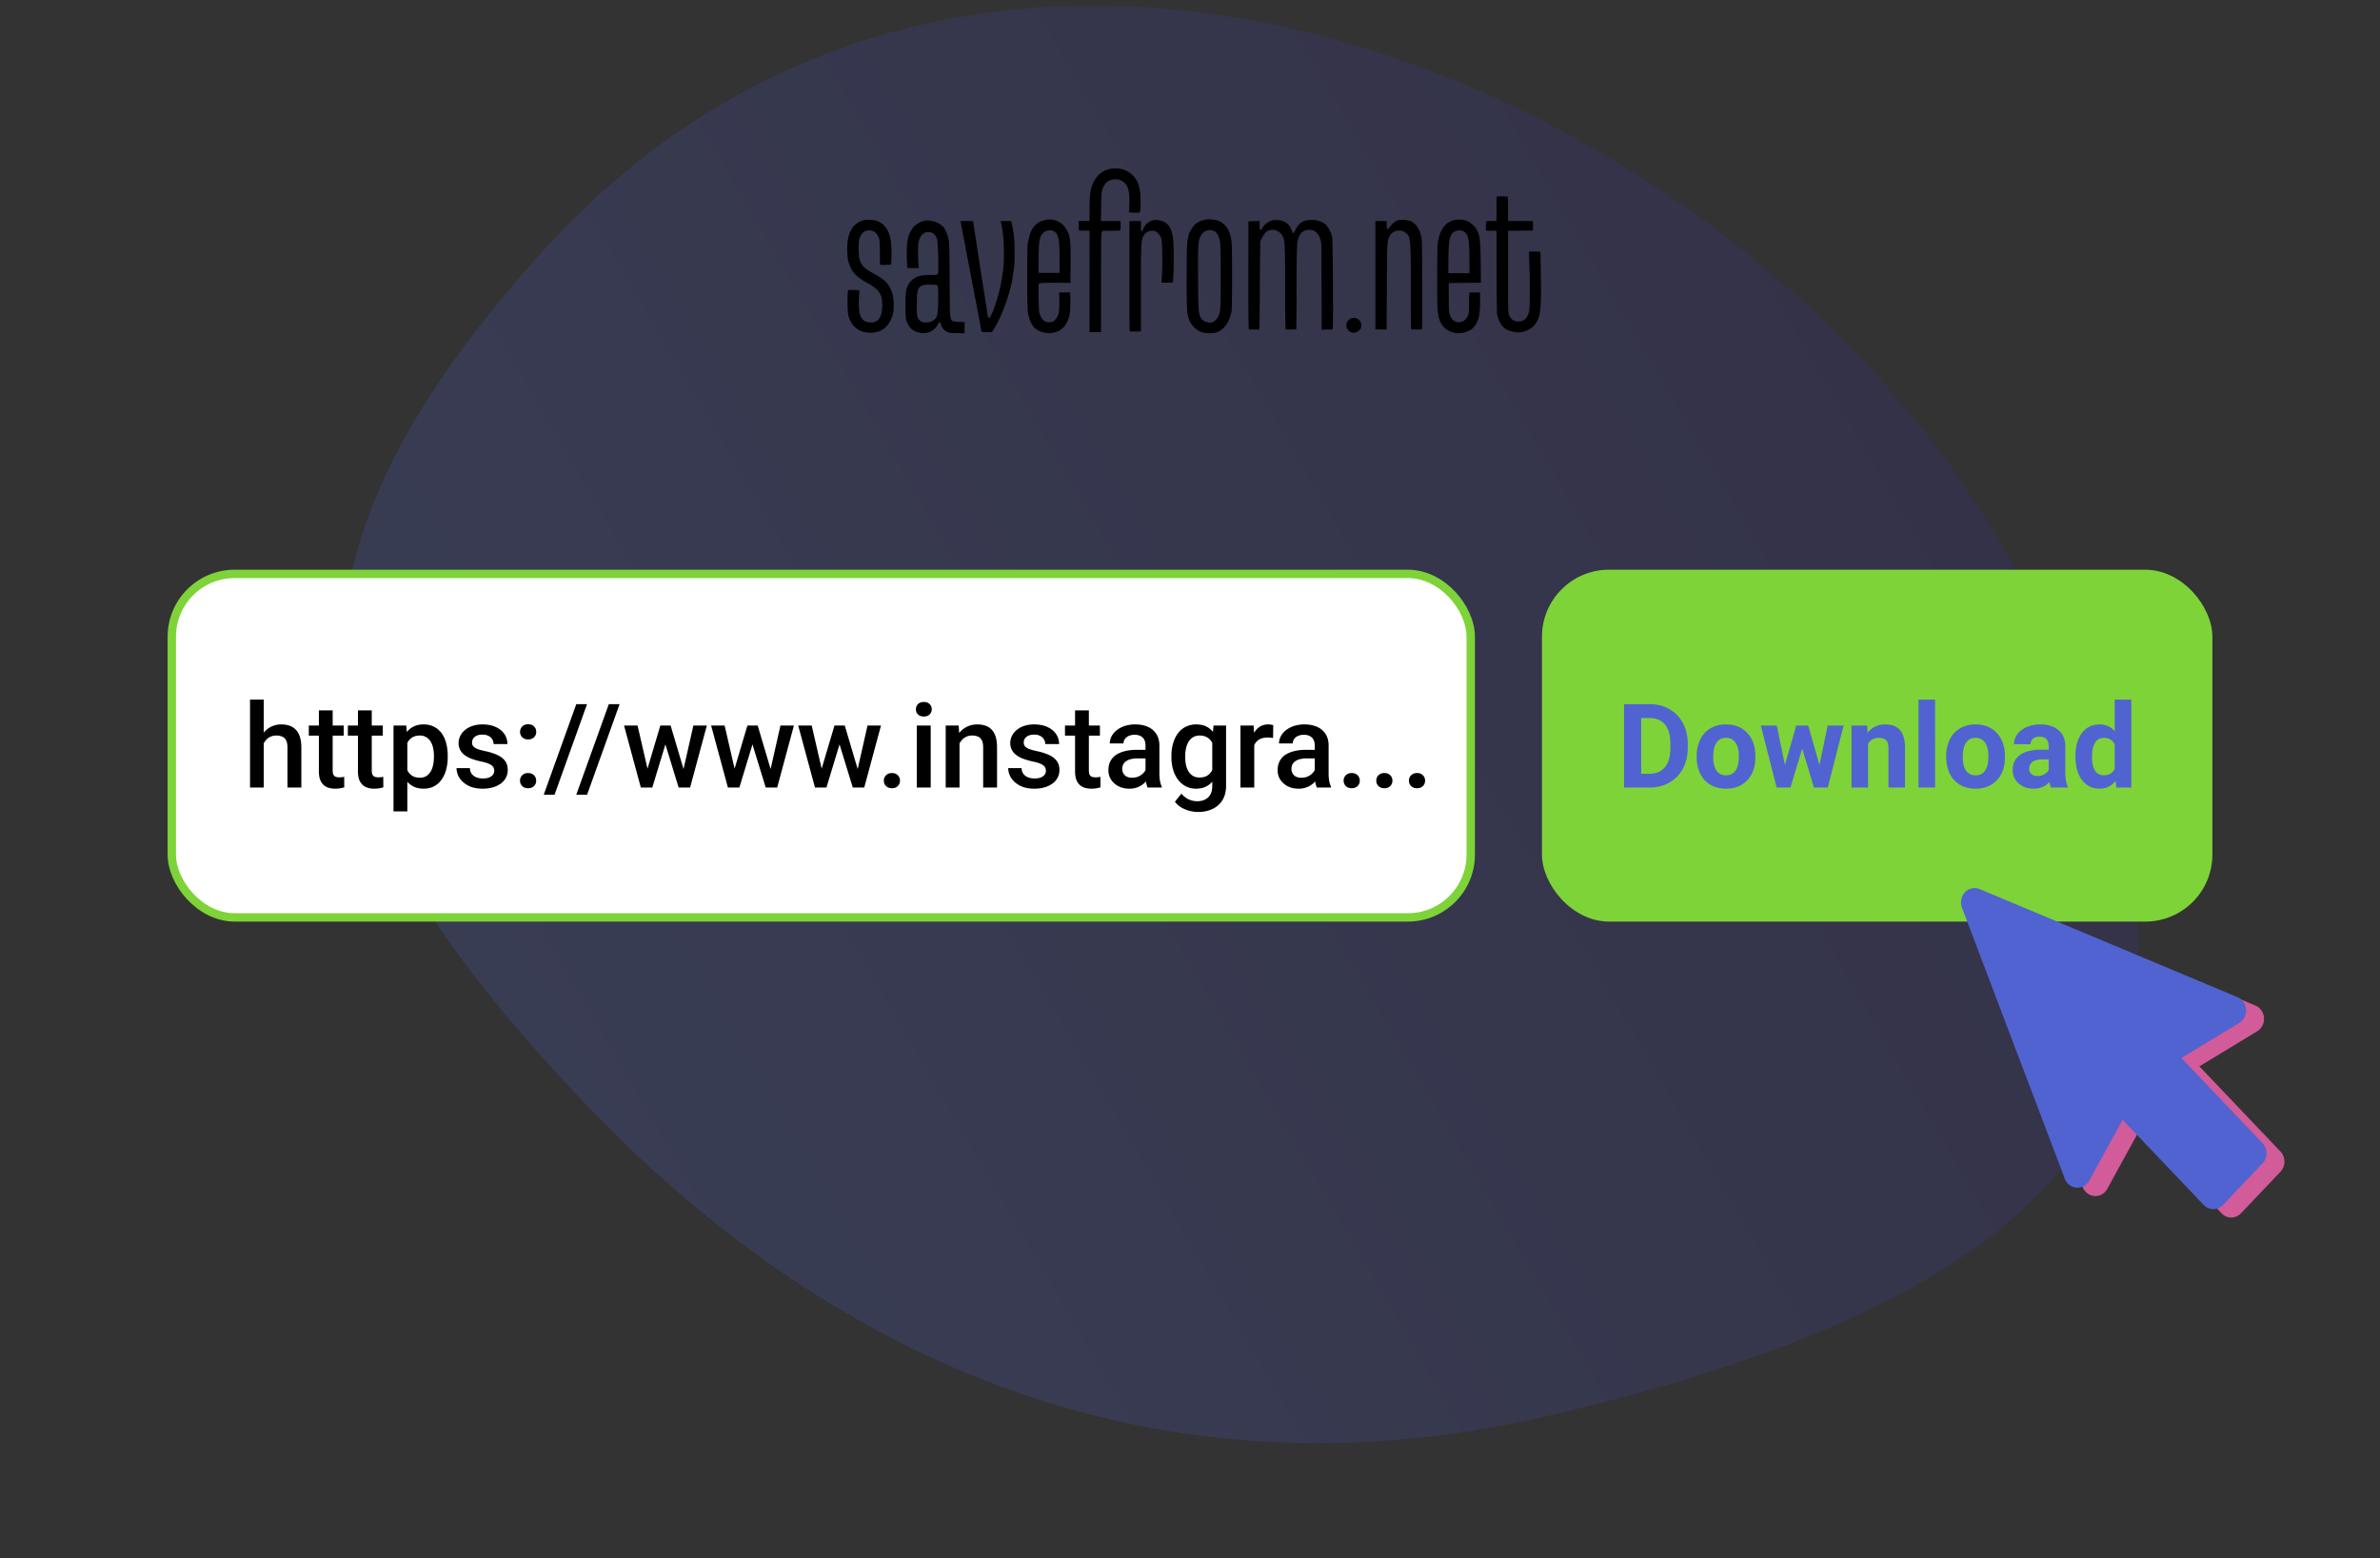
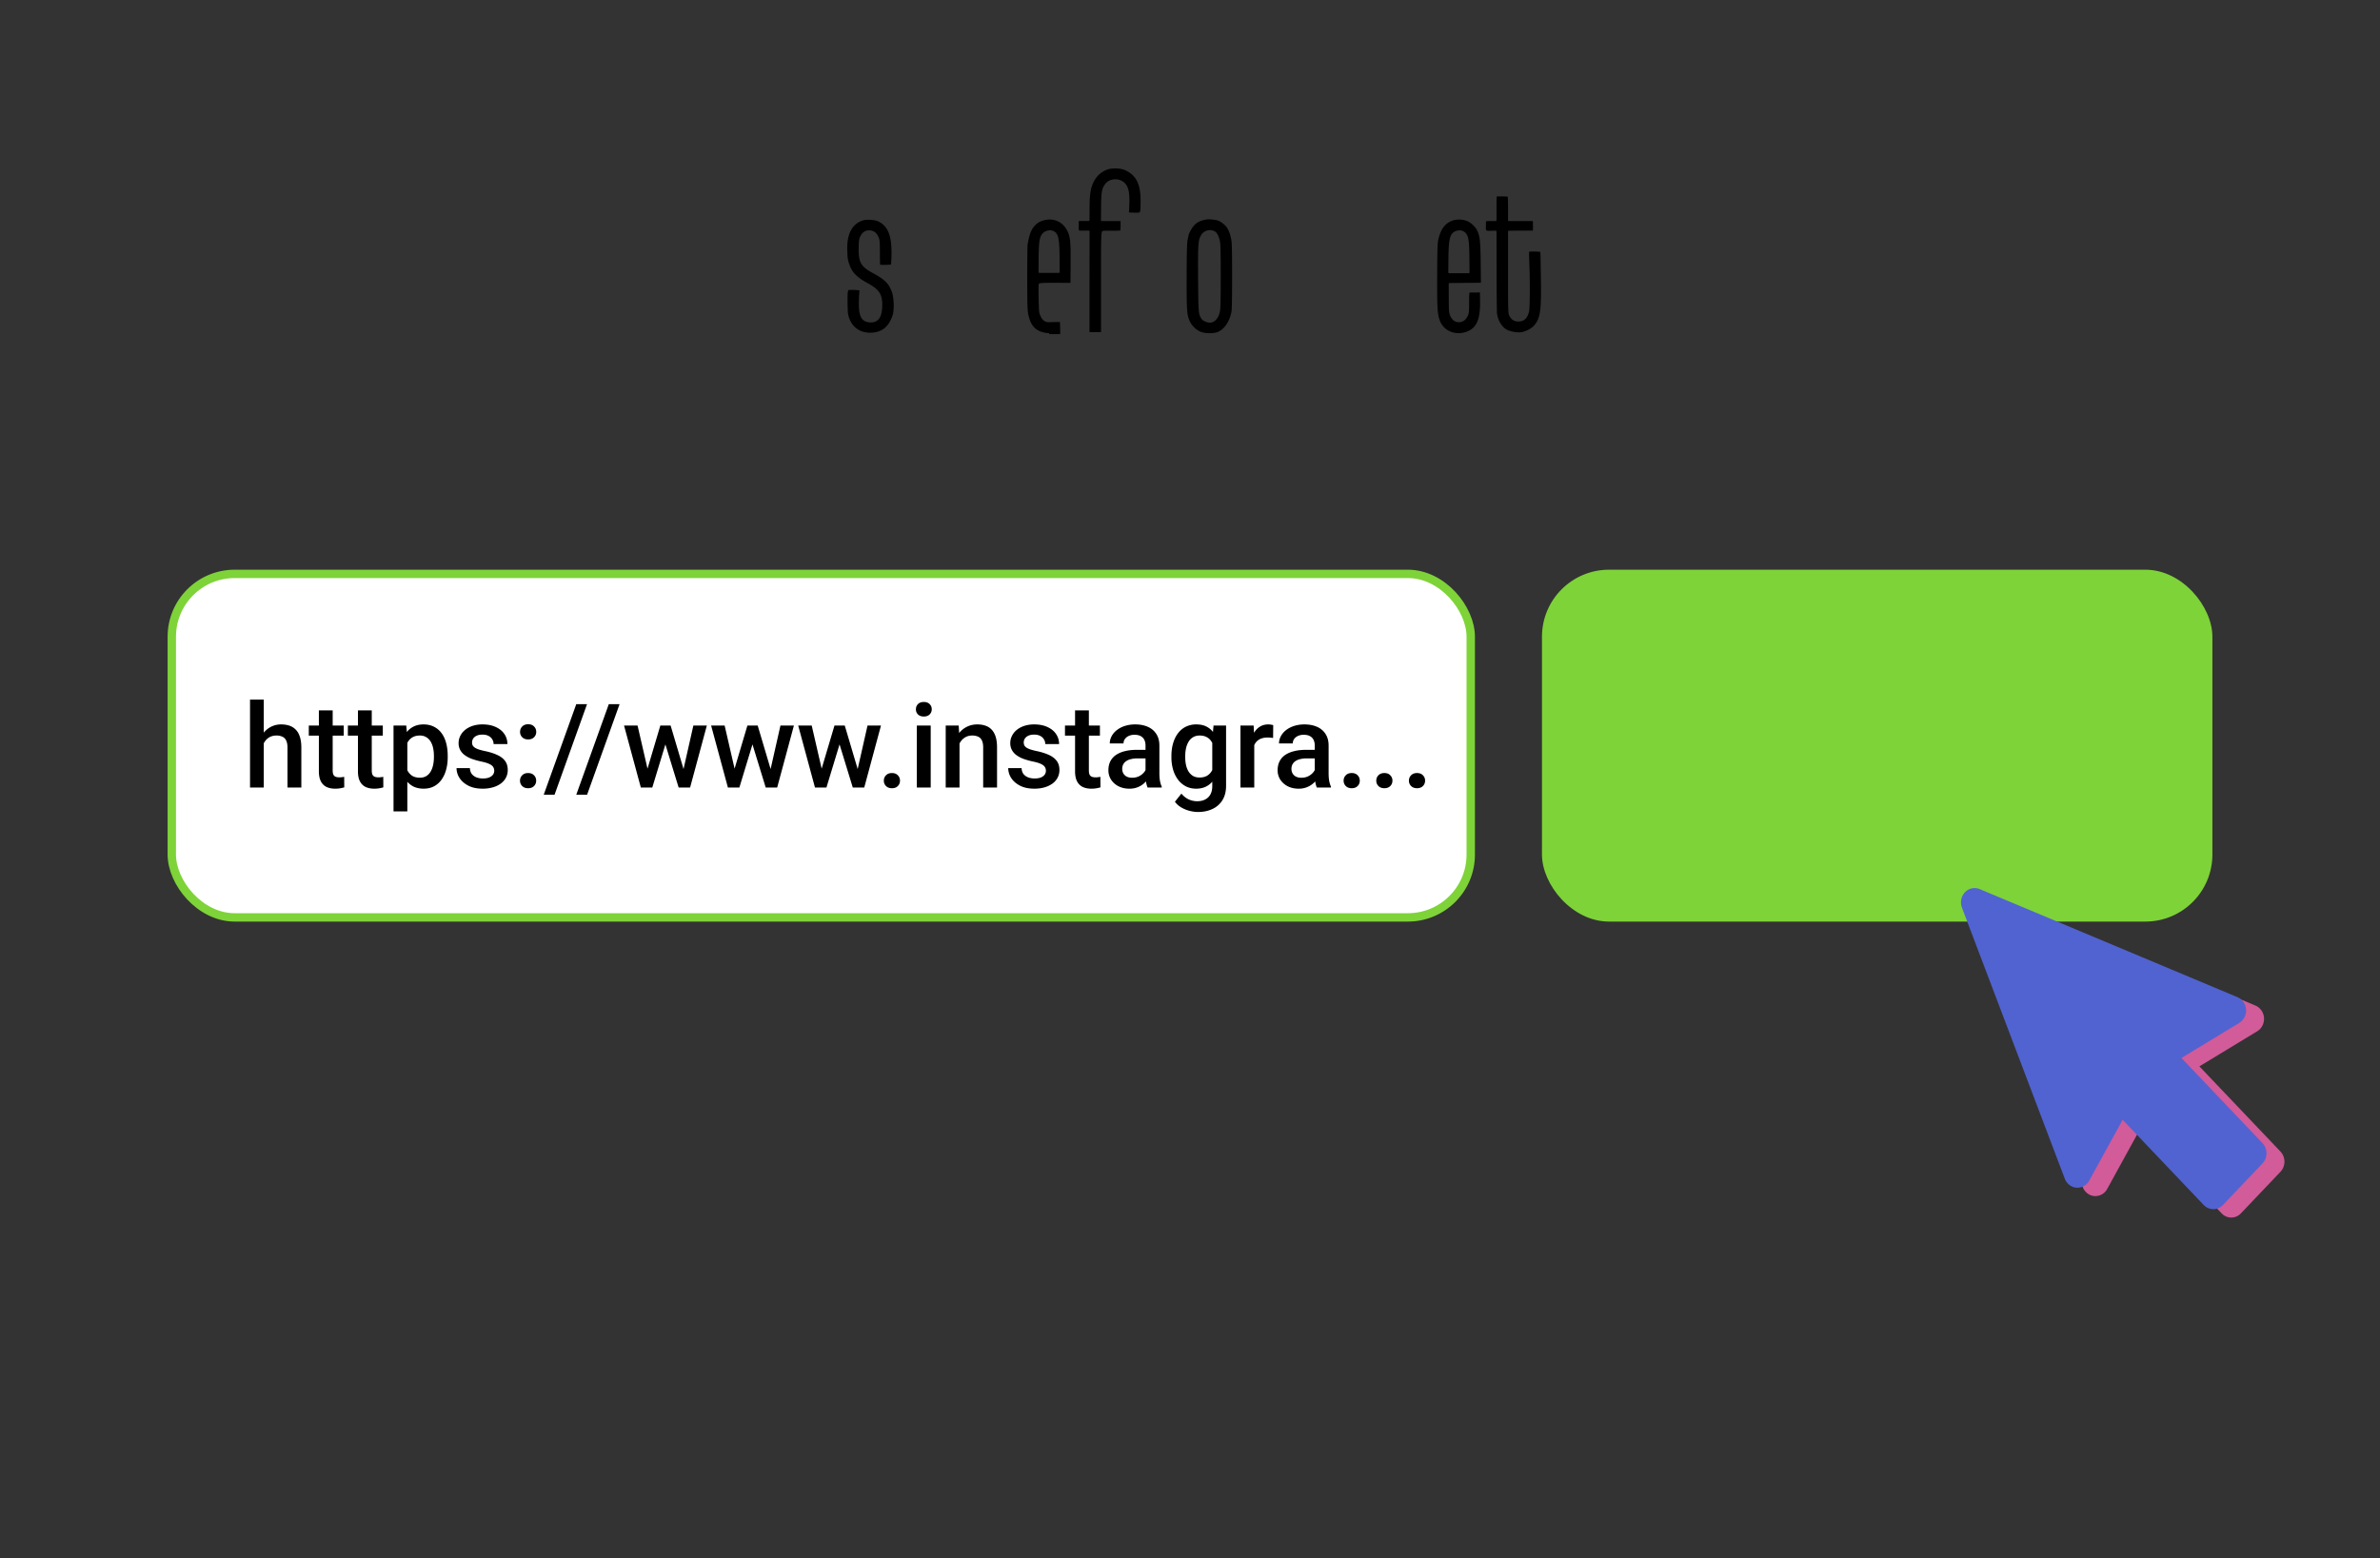
<svg xmlns="http://www.w3.org/2000/svg" width="284" height="186" fill="none">
  <rect width="100%" height="100%" fill="#333333" stroke="none" />
-   <path fill="url(#a)" fill-opacity=".2" fill-rule="evenodd" d="M183.592 169.269c-52.458 11.677-90.694-12.935-114.65-38.47C36.437 96.257 28.705 70.31 64.065 30.742c53.167-59.838 143.301-21.057 175.298 35.185 35.221 61.77 9.533 88.285-55.771 103.342Z" clip-rule="evenodd" />
  <rect width="155" height="41" x="20.5" y="68.5" fill="#fff" stroke="#7ED338" rx="7.5" />
  <path fill="#000" d="M31.475 83.5V94h-1.64V83.5h1.64Zm-.287 6.528-.534-.007c.005-.51.076-.982.212-1.415a3.63 3.63 0 0 1 .588-1.127 2.617 2.617 0 0 1 2.099-1.012c.364 0 .693.05.984.15.297.1.552.262.766.486.214.218.376.505.485.86.114.352.171.78.171 1.286V94h-1.654v-4.765c0-.355-.053-.638-.157-.847a.912.912 0 0 0-.445-.452 1.625 1.625 0 0 0-.718-.143c-.296 0-.558.06-.786.178a1.64 1.64 0 0 0-.56.485c-.15.205-.264.442-.342.711a3.28 3.28 0 0 0-.11.861Zm9.83-3.425v1.204h-4.17v-1.204h4.17Zm-2.967-1.811h1.647v7.164c0 .228.032.403.096.526a.512.512 0 0 0 .28.24c.119.04.258.061.417.061.114 0 .224-.007.328-.02a3.29 3.29 0 0 0 .253-.041l.007 1.258a4.205 4.205 0 0 1-.478.109 3.514 3.514 0 0 1-.615.048c-.379 0-.714-.066-1.005-.198a1.48 1.48 0 0 1-.684-.664c-.164-.305-.246-.71-.246-1.216v-7.267Zm7.629 1.811v1.204h-4.17v-1.204h4.17Zm-2.967-1.811h1.648v7.164c0 .228.031.403.095.526a.512.512 0 0 0 .28.24c.119.04.258.061.417.061.114 0 .224-.007.329-.02a3.29 3.29 0 0 0 .252-.041l.007 1.258a4.205 4.205 0 0 1-.478.109 3.514 3.514 0 0 1-.615.048c-.379 0-.714-.066-1.005-.198a1.48 1.48 0 0 1-.684-.664c-.164-.305-.246-.71-.246-1.216v-7.267Zm5.893 3.233v8.819h-1.648v-10.24h1.518l.13 1.421Zm4.819 2.208v.144c0 .538-.064 1.037-.191 1.497a3.656 3.656 0 0 1-.554 1.196c-.242.338-.54.6-.896.786-.355.187-.765.28-1.23.28-.46 0-.864-.084-1.21-.252a2.48 2.48 0 0 1-.868-.732 3.969 3.969 0 0 1-.575-1.107 7.113 7.113 0 0 1-.3-1.408v-.554a7.55 7.55 0 0 1 .3-1.477c.146-.442.338-.822.575-1.141.237-.32.526-.565.868-.738.342-.174.74-.26 1.196-.26.465 0 .877.09 1.238.273.36.178.663.433.909.766.246.328.43.725.553 1.19.123.46.185.972.185 1.537Zm-1.647.144v-.144c0-.341-.032-.658-.096-.95a2.482 2.482 0 0 0-.301-.78 1.472 1.472 0 0 0-.526-.519 1.432 1.432 0 0 0-.76-.191c-.29 0-.541.05-.751.15a1.44 1.44 0 0 0-.526.404c-.142.173-.251.376-.329.608a3.642 3.642 0 0 0-.164.745v1.326c.055.329.148.63.28.903.133.273.32.492.561.656.246.16.56.24.944.24.296 0 .549-.065.758-.192.21-.128.38-.303.513-.527.137-.227.237-.49.3-.786.065-.296.097-.61.097-.943Zm7.198 1.62a.826.826 0 0 0-.123-.444c-.082-.137-.24-.26-.472-.37-.228-.109-.565-.209-1.012-.3a8.724 8.724 0 0 1-1.08-.308 3.43 3.43 0 0 1-.834-.444 1.87 1.87 0 0 1-.54-.615 1.704 1.704 0 0 1-.191-.82c0-.302.066-.586.198-.855.132-.27.321-.506.567-.711.247-.205.545-.367.896-.486a3.746 3.746 0 0 1 1.19-.177c.62 0 1.15.105 1.592.314.447.205.788.486 1.026.841.236.351.355.748.355 1.19H58.9c0-.196-.05-.379-.15-.547a1.047 1.047 0 0 0-.437-.417c-.196-.11-.442-.164-.739-.164-.282 0-.517.045-.704.136a.963.963 0 0 0-.41.342.873.873 0 0 0-.061.8c.05.096.132.184.246.266.114.078.268.15.464.22.201.068.452.134.752.198.566.118 1.05.27 1.457.457.41.183.724.42.943.712.219.287.328.651.328 1.093 0 .328-.07.63-.212.903a2.047 2.047 0 0 1-.602.704 3.02 3.02 0 0 1-.95.458 4.28 4.28 0 0 1-1.23.164c-.67 0-1.237-.119-1.702-.356-.465-.241-.818-.549-1.06-.923a2.186 2.186 0 0 1-.355-1.175h1.592c.019.305.103.549.253.731.155.178.347.308.575.39.232.077.471.116.717.116.297 0 .545-.039.745-.116.201-.082.354-.192.459-.328a.783.783 0 0 0 .157-.479Zm3.076 1.183c0-.256.087-.47.26-.643.173-.178.407-.267.704-.267.3 0 .535.09.704.267.173.173.26.387.26.643 0 .255-.087.47-.26.642-.169.173-.404.26-.704.26-.297 0-.531-.087-.704-.26a.873.873 0 0 1-.26-.642Zm.007-5.825c0-.255.086-.469.26-.642.173-.178.407-.267.704-.267.3 0 .535.09.704.267.173.173.26.387.26.643 0 .255-.087.469-.26.642-.169.173-.404.26-.704.26-.297 0-.531-.087-.705-.26a.872.872 0 0 1-.26-.642Zm7.99-3.308-3.875 10.808h-1.292l3.883-10.808h1.285Zm3.884 0-3.876 10.808h-1.292l3.883-10.808h1.285Zm3.151 8.312 1.71-5.755h1.052l-.287 1.722L77.836 94h-.943l.191-1.64Zm-1.005-5.755 1.333 5.783.11 1.613h-1.053l-2.003-7.397h1.613Zm5.366 5.714 1.292-5.715h1.607L82.348 94h-1.053l.15-1.682Zm-1.421-5.715 1.688 5.688.212 1.709h-.943l-1.744-5.68-.287-1.716h1.074Zm7.45 5.756 1.71-5.755h1.053l-.288 1.722L88.227 94h-.944l.192-1.64Zm-1.004-5.755 1.333 5.783.11 1.613H86.86l-2.003-7.397h1.613Zm5.366 5.714 1.292-5.715h1.606L92.739 94h-1.052l.15-1.682Zm-1.422-5.715 1.689 5.688.212 1.709h-.944l-1.743-5.68-.287-1.716h1.073Zm7.451 5.756 1.71-5.755h1.052l-.287 1.722L98.617 94h-.943l.191-1.64Zm-1.004-5.755 1.332 5.783.11 1.613H97.25l-2.003-7.397h1.614Zm5.366 5.714 1.292-5.715h1.606L103.129 94h-1.053l.151-1.682Zm-1.422-5.715 1.688 5.688.212 1.709h-.943l-1.743-5.68-.287-1.716h1.073Zm4.662 6.577c0-.256.087-.47.26-.643.173-.178.408-.267.704-.267.301 0 .535.09.704.267.173.173.26.387.26.643 0 .255-.087.47-.26.642-.169.173-.403.26-.704.26-.296 0-.531-.087-.704-.26a.874.874 0 0 1-.26-.642Zm5.592-6.577V94h-1.655v-7.397h1.655Zm-1.764-1.94c0-.251.082-.459.246-.623.169-.169.401-.253.697-.253.292 0 .522.084.691.253a.834.834 0 0 1 .253.622.825.825 0 0 1-.253.615c-.169.164-.399.246-.691.246-.296 0-.528-.082-.697-.246a.835.835 0 0 1-.246-.615Zm5.202 3.52V94h-1.647v-7.397h1.551l.096 1.58Zm-.294 1.845-.533-.007a4.834 4.834 0 0 1 .219-1.442c.146-.437.346-.813.601-1.128.26-.314.57-.556.93-.724.36-.174.761-.26 1.203-.26.356 0 .677.05.964.15.292.096.54.253.745.472.21.219.369.503.479.854.109.347.164.773.164 1.279V94h-1.655v-4.785c0-.356-.052-.636-.157-.841a.878.878 0 0 0-.444-.444 1.669 1.669 0 0 0-.718-.137c-.282 0-.535.06-.759.178-.223.118-.412.28-.567.485-.15.205-.267.442-.349.711a2.938 2.938 0 0 0-.123.861Zm10.603 1.97a.826.826 0 0 0-.123-.445c-.082-.137-.24-.26-.472-.37-.228-.109-.565-.209-1.012-.3a8.717 8.717 0 0 1-1.08-.308 3.453 3.453 0 0 1-.834-.444 1.88 1.88 0 0 1-.54-.615 1.71 1.71 0 0 1-.191-.82c0-.302.066-.586.198-.855.132-.27.321-.506.567-.711.247-.205.545-.367.896-.486a3.744 3.744 0 0 1 1.189-.177c.62 0 1.151.105 1.593.314.447.205.789.486 1.026.841.237.351.355.748.355 1.19h-1.647c0-.196-.051-.379-.151-.547a1.048 1.048 0 0 0-.437-.417c-.196-.11-.442-.164-.739-.164-.282 0-.517.045-.704.136a.964.964 0 0 0-.41.342.878.878 0 0 0-.061.8c.05.096.132.184.246.266.114.078.269.15.465.22.2.068.451.134.752.198.565.118 1.05.27 1.456.457.41.183.724.42.943.712.219.287.328.651.328 1.093 0 .328-.071.63-.212.903a2.051 2.051 0 0 1-.601.704 3.024 3.024 0 0 1-.951.458c-.364.109-.774.164-1.23.164-.67 0-1.237-.119-1.702-.356-.465-.241-.818-.549-1.06-.923a2.184 2.184 0 0 1-.355-1.175h1.593c.018.305.102.549.252.731.155.178.347.308.575.39.232.077.471.116.717.116.297 0 .545-.039.746-.116.2-.082.353-.192.458-.328a.788.788 0 0 0 .157-.479Zm6.446-5.395v1.204h-4.17v-1.204h4.17Zm-2.967-1.811h1.648v7.164c0 .228.032.403.095.526a.514.514 0 0 0 .281.24c.118.04.257.061.417.061.114 0 .223-.007.328-.02.105-.014.189-.028.253-.041l.007 1.258a4.246 4.246 0 0 1-.479.109 3.517 3.517 0 0 1-.615.048c-.378 0-.713-.066-1.005-.198a1.478 1.478 0 0 1-.684-.664c-.164-.305-.246-.71-.246-1.216v-7.267Zm8.408 7.725v-3.528c0-.264-.047-.492-.143-.683a1.008 1.008 0 0 0-.438-.445c-.191-.105-.433-.157-.724-.157a1.64 1.64 0 0 0-.697.137 1.125 1.125 0 0 0-.458.369.887.887 0 0 0-.165.526h-1.64c0-.291.07-.574.212-.847a2.26 2.26 0 0 1 .615-.732 3.07 3.07 0 0 1 .964-.506 4.01 4.01 0 0 1 1.258-.184c.556 0 1.048.093 1.476.28.433.187.773.47 1.019.848.25.373.376.843.376 1.408v3.288c0 .337.023.64.068.91.05.264.121.494.212.69V94h-1.688a2.91 2.91 0 0 1-.185-.677 5.53 5.53 0 0 1-.062-.806Zm.24-3.015.013 1.019h-1.182c-.306 0-.574.03-.807.088a1.66 1.66 0 0 0-.581.247c-.155.109-.271.241-.349.396-.077.155-.116.33-.116.526s.046.376.137.54c.091.16.223.285.396.376.178.091.392.137.643.137.337 0 .631-.068.882-.205.255-.141.456-.312.601-.513.146-.205.224-.398.233-.58l.533.73a2.52 2.52 0 0 1-.28.602c-.132.214-.306.42-.52.616a2.563 2.563 0 0 1-1.77.656c-.483 0-.914-.096-1.292-.287a2.292 2.292 0 0 1-.889-.786 2.04 2.04 0 0 1-.321-1.128c0-.392.073-.739.219-1.04.15-.305.369-.56.656-.765a3.17 3.17 0 0 1 1.066-.465c.419-.11.898-.164 1.436-.164h1.292Zm7.875-2.898h1.497v7.19c0 .666-.141 1.231-.424 1.696a2.726 2.726 0 0 1-1.183 1.06c-.505.246-1.091.369-1.756.369-.283 0-.597-.041-.944-.123a3.867 3.867 0 0 1-.998-.397 2.483 2.483 0 0 1-.8-.704l.773-.97c.264.314.556.544.875.69.319.146.654.219 1.005.219.378 0 .699-.07.964-.212.268-.137.476-.34.622-.608.145-.27.218-.597.218-.985v-5.55l.151-1.675Zm-5.025 3.78v-.144c0-.56.069-1.07.205-1.531.137-.465.333-.864.588-1.196a2.57 2.57 0 0 1 .93-.773 2.73 2.73 0 0 1 1.237-.273c.479 0 .887.086 1.224.26a2.3 2.3 0 0 1 .854.745c.228.319.406.702.534 1.148.132.442.23.934.294 1.477v.458a7.473 7.473 0 0 1-.301 1.449 3.977 3.977 0 0 1-.561 1.135 2.386 2.386 0 0 1-.861.738c-.337.173-.736.26-1.196.26-.452 0-.859-.094-1.224-.28a2.787 2.787 0 0 1-.93-.787 3.733 3.733 0 0 1-.588-1.19 5.263 5.263 0 0 1-.205-1.496Zm1.648-.144v.144c0 .337.032.651.095.943.069.292.171.55.308.773.141.218.319.392.533.52.219.122.477.184.773.184.387 0 .704-.082.95-.246.251-.164.442-.386.574-.664.137-.282.233-.597.287-.943v-1.237a2.988 2.988 0 0 0-.171-.752 1.996 1.996 0 0 0-.335-.609 1.397 1.397 0 0 0-.533-.41c-.214-.1-.467-.15-.759-.15-.296 0-.553.064-.772.191a1.564 1.564 0 0 0-.54.527 2.613 2.613 0 0 0-.308.779 4.24 4.24 0 0 0-.102.95Zm8.237-2.228V94h-1.647v-7.397h1.572l.075 1.409Zm2.263-1.456-.014 1.53a4.296 4.296 0 0 0-.67-.055c-.282.001-.531.042-.745.124a1.406 1.406 0 0 0-.54.342 1.5 1.5 0 0 0-.328.533c-.078.21-.123.445-.137.704l-.376.028c0-.465.046-.896.137-1.292.091-.397.228-.745.41-1.046.187-.301.419-.536.697-.704.283-.169.609-.253.978-.253.1 0 .207.009.321.027.119.018.208.039.267.062Zm4.956 5.96V88.99c0-.264-.048-.492-.144-.683a1 1 0 0 0-.437-.445c-.192-.105-.433-.157-.725-.157a1.64 1.64 0 0 0-.697.137 1.125 1.125 0 0 0-.458.369.893.893 0 0 0-.164.526h-1.641c0-.291.071-.574.212-.847a2.26 2.26 0 0 1 .615-.732c.269-.214.591-.383.964-.506a4.01 4.01 0 0 1 1.258-.184c.556 0 1.048.093 1.477.28.433.187.772.47 1.018.848.251.373.376.843.376 1.408v3.288c0 .337.023.64.068.91.051.264.121.494.212.69V94h-1.688a2.91 2.91 0 0 1-.185-.677 5.525 5.525 0 0 1-.061-.806Zm.239-3.014.014 1.019h-1.183c-.305 0-.574.03-.806.088a1.657 1.657 0 0 0-.582.247 1.07 1.07 0 0 0-.348.396c-.078.155-.116.33-.116.526s.045.376.136.54a.96.96 0 0 0 .397.376c.178.091.392.137.642.137.338 0 .632-.068.882-.205a1.82 1.82 0 0 0 .602-.513c.146-.205.223-.398.232-.58l.533.73a2.481 2.481 0 0 1-.28.602c-.132.214-.305.42-.519.616a2.586 2.586 0 0 1-1.771.656c-.483 0-.914-.096-1.292-.287a2.306 2.306 0 0 1-.889-.786 2.04 2.04 0 0 1-.321-1.128c0-.392.073-.739.219-1.04.15-.305.369-.56.656-.765.292-.205.647-.36 1.067-.465.419-.11.897-.164 1.435-.164h1.292Zm3.206 3.678c0-.256.087-.47.26-.643.173-.178.408-.267.704-.267.301 0 .536.09.704.267.173.173.26.387.26.643 0 .255-.087.47-.26.642-.168.173-.403.26-.704.26-.296 0-.531-.087-.704-.26a.874.874 0 0 1-.26-.642Zm3.897 0c0-.256.086-.47.259-.643.174-.178.408-.267.705-.267.3 0 .535.09.704.267a.873.873 0 0 1 .259.643c0 .255-.086.47-.259.642-.169.173-.404.26-.704.26-.297 0-.531-.087-.705-.26a.873.873 0 0 1-.259-.642Zm3.896 0c0-.256.087-.47.26-.643.173-.178.408-.267.704-.267.301 0 .535.09.704.267.173.173.26.387.26.643 0 .255-.087.47-.26.642-.169.173-.403.26-.704.26-.296 0-.531-.087-.704-.26a.874.874 0 0 1-.26-.642Z" />
  <rect width="80" height="42" x="184" y="68" fill="#7ED338" rx="8" />
-   <path fill="#5163D1" d="M193.792 94v-9.953h3.063c.875 0 1.656.198 2.344.595a4.085 4.085 0 0 1 1.62 1.681c.388.725.581 1.55.581 2.475v.458c0 .925-.191 1.748-.574 2.468a4.067 4.067 0 0 1-1.606 1.674c-.693.397-1.475.597-2.345.602h-3.083Zm2.051-8.292v6.645h.991c.802 0 1.415-.262 1.839-.787.424-.524.64-1.273.649-2.249v-.526c0-1.012-.209-1.777-.629-2.297-.419-.524-1.032-.786-1.838-.786h-1.012Zm6.617 4.525c0-.733.141-1.387.424-1.962a3.104 3.104 0 0 1 1.217-1.332c.533-.315 1.15-.472 1.852-.472.998 0 1.812.305 2.441.916.633.61.986 1.44 1.059 2.488l.014.506c0 1.135-.317 2.046-.95 2.734-.634.684-1.484 1.026-2.55 1.026-1.067 0-1.919-.342-2.557-1.026-.633-.683-.95-1.613-.95-2.789v-.089Zm1.976.144c0 .702.132 1.24.396 1.613.264.37.643.554 1.135.554.478 0 .852-.182 1.121-.547.269-.37.403-.957.403-1.764 0-.688-.134-1.221-.403-1.6-.269-.377-.647-.567-1.135-.567-.483 0-.857.19-1.121.568-.264.373-.396.954-.396 1.743Zm12.68.937.971-4.71h1.907L218.107 94h-1.654l-1.401-4.655L213.65 94h-1.647l-1.887-7.397h1.907l.964 4.704 1.354-4.704h1.429l1.346 4.71Zm5.681-4.71.061.854c.529-.66 1.238-.991 2.126-.991.784 0 1.368.23 1.75.69.383.46.579 1.149.588 2.065V94h-1.975v-4.73c0-.42-.091-.723-.274-.91-.182-.191-.485-.287-.909-.287-.556 0-.973.237-1.251.711V94h-1.975v-7.397h1.859ZM230.911 94h-1.982V83.5h1.982V94Zm1.326-3.767c0-.733.142-1.387.424-1.962a3.11 3.11 0 0 1 1.217-1.332c.533-.315 1.151-.472 1.853-.472.998 0 1.811.305 2.44.916.633.61.987 1.44 1.06 2.488l.013.506c0 1.135-.317 2.046-.95 2.734-.633.684-1.483 1.026-2.55 1.026-1.066 0-1.918-.342-2.556-1.026-.634-.683-.951-1.613-.951-2.789v-.089Zm1.976.144c0 .702.132 1.24.396 1.613.265.37.643.554 1.135.554.479 0 .852-.182 1.121-.547.269-.37.404-.957.404-1.764 0-.688-.135-1.221-.404-1.6-.269-.377-.647-.567-1.134-.567-.484 0-.857.19-1.122.568-.264.373-.396.954-.396 1.743ZM244.747 94a2.198 2.198 0 0 1-.198-.663c-.479.533-1.101.8-1.866.8-.725 0-1.327-.21-1.805-.63a2.027 2.027 0 0 1-.711-1.585c0-.784.289-1.385.868-1.805.584-.42 1.424-.631 2.523-.636h.909v-.423c0-.342-.089-.616-.267-.82-.173-.206-.449-.308-.827-.308-.333 0-.595.08-.786.239-.187.16-.28.378-.28.656h-1.976c0-.428.132-.825.397-1.19.264-.364.638-.649 1.121-.854a4.046 4.046 0 0 1 1.627-.314c.911 0 1.633.23 2.167.69.537.456.806 1.099.806 1.928v3.206c.005.702.103 1.233.294 1.593V94h-1.996Zm-1.634-1.374c.292 0 .561-.064.807-.191.246-.133.428-.308.547-.527v-1.271h-.738c-.989 0-1.516.341-1.58 1.025l-.006.116a.79.79 0 0 0 .259.609c.174.16.411.239.711.239Zm4.546-2.379c0-1.153.258-2.071.773-2.755.519-.683 1.228-1.025 2.126-1.025.72 0 1.314.269 1.784.806V83.5h1.982V94h-1.784l-.096-.786c-.492.615-1.125.923-1.9.923-.87 0-1.57-.342-2.099-1.026-.524-.688-.786-1.643-.786-2.864Zm1.976.144c0 .692.121 1.223.362 1.592.242.37.593.554 1.053.554.611 0 1.041-.257 1.292-.772v-2.92c-.246-.514-.672-.772-1.278-.772-.953 0-1.429.773-1.429 2.318Z" />
  <g fill="#000" clip-path="url(#b)">
-     <path d="M130.007 39.64v-5.956l.009-6.063a.1.1 0 0 0-.1-.1l-.849.012c-.128 0-.269-.003-.307-.042-.04-.04-.039-.184-.037-.385l.001-.724h1.184a.099.099 0 0 0 .099-.099l.009-1.52c.016-1.633.119-2.285.478-3.03.361-.733.917-1.236 1.649-1.495.252-.09.582-.14.929-.14.485 0 .948.092 1.272.252 1.306.643 1.799 1.73 1.759 3.88l-.002.122c-.019 1.037-.019 1.037-.405 1.037l-.399-.007c-.321-.008-.553-.014-.593-.043.002-.005.009-.054.015-.093l.008-.054c.018-.153.035-.724.042-1.191.009-1.14-.148-1.745-.559-2.157a1.588 1.588 0 0 0-1.124-.442c-.507 0-.964.216-1.222.58-.4.566-.457.904-.474 2.78l-.016 1.52c0 .027.01.052.028.072a.1.1 0 0 0 .071.03h2.244v.498c.008.331-.025.596-.044.64-.001-.002-.009-.003-.022-.003-.064 0-.276.022-.701.022 0 0-.474-.005-.602-.005-.291 0-.632.005-.719.021-.247.05-.247.05-.247 6.161v5.923h-1.375v-.001ZM181.241 39.67c-.531 0-1.188-.16-1.526-.372-.551-.348-.985-1.11-1.081-1.897-.023-.193-.048-2.4-.048-5.063l-.009-4.701a.096.096 0 0 0-.03-.071.1.1 0 0 0-.07-.029l-.515.009a8.223 8.223 0 0 1-.269.006c-.195 0-.292-.018-.332-.06-.06-.06-.058-.236-.052-.518 0-.225.009-.434.014-.548v-.016c.084-.014.27-.028.533-.028h.621a.1.1 0 0 0 .099-.1v-1.436c0-.693.012-1.22.024-1.395h.038c.082 0 .237-.003.468-.003.285 0 .605.005.795.016.049.177.049 1.002.049 1.365v1.454a.1.1 0 0 0 .1.1h2.867l.007.565c.003.26.007.527-.024.568-.002 0-.016.003-.056.005l-.206.001c-.275.003-.766.007-1.279.007l-1.309.008a.1.1 0 0 0-.099.1v4.867c0 4.628.009 4.92.161 5.197.223.447.579.675 1.057.675.703 0 1.104-.378 1.297-1.224.09-.417.108-3.276.052-4.976-.052-1.395-.074-2.069-.037-2.156-.003.007.013.01.049.01.066 0 .197-.008.411-.008.42 0 .801.027.861.05.023.078.041 1.094.074 3.563.049 3.507-.091 4.387-.828 5.232-.331.378-1.126.765-1.638.797a2.05 2.05 0 0 1-.169.007ZM125.205 39.763a2.87 2.87 0 0 1-.657-.078c-1.046-.25-1.564-.855-1.847-2.16-.098-.467-.122-1.313-.122-4.306 0-2.108.017-3.87.04-4.013.219-1.28.44-1.843.909-2.321.343-.345.675-.516 1.224-.63.168-.034.338-.052.506-.052.883 0 1.659.487 2.077 1.304.373.717.436 1.302.419 3.917l-.016 2.335-2.246-.002c-1.409 0-1.494.05-1.539.152-.067.212-.001 3.004.051 3.322.1.508.364.95.657 1.102a.85.85 0 0 0 .477.122c.093 0 .207-.007.356-.02.304-.021.715-.566.824-.98.095-.39.13-2.034.052-2.444-.011-.054-.017-.08-.016-.09l.807-.016.538-.008.006.193c.073 1.99-.012 2.671-.436 3.473-.396.751-1.168 1.2-2.064 1.2Zm.077-12.27c-.352 0-.686.148-.892.396-.347.409-.436.983-.454 2.92l-.008 1.662a.1.1 0 0 0 .1.1h2.318c.027 0 .052-.01.071-.03a.098.098 0 0 0 .029-.07l-.008-1.537c-.009-2.222-.117-2.886-.524-3.232a.992.992 0 0 0-.632-.21ZM144.358 39.77c-.424 0-.823-.064-1.097-.174-.536-.216-1.076-.754-1.312-1.308-.324-.74-.356-1.248-.348-5.443.008-2.774.04-3.887.122-4.256.047-.197.118-.512.118-.562.02-.143.357-.783.556-1.015.403-.477.793-.677 1.606-.822.05-.009.12-.012.204-.012.29 0 .774.048 1.052.125.353.093.908.51 1.146.858.279.416.49 1.076.563 1.765.08.73.073 7.797-.007 8.22-.227 1.202-.834 2.124-1.624 2.469-.225.098-.582.154-.979.154Zm.024-12.299c-.442 0-.845.226-1.054.59-.359.609-.385.997-.361 5.191.034 4.078.034 4.155.369 4.758.152.266.645.5 1.056.5.468 0 .891-.4 1.104-1.04.147-.459.163-.857.171-4.26.008-1.972-.023-3.959-.067-4.25-.097-.642-.36-1.194-.639-1.344a1.225 1.225 0 0 0-.579-.145ZM174.052 39.768c-1.017 0-1.916-.6-2.238-1.491-.293-.806-.334-1.513-.318-5.407.016-3.194.031-3.864.155-4.362.296-1.216.824-1.891 1.716-2.19.221-.072.48-.11.746-.11.337 0 .677.063.957.175.443.175.991.692 1.198 1.13.329.709.388 1.25.421 3.855l.024 2.376-.209.006-.322.004c-.368.005-.978.013-1.596.013l-1.616.016a.099.099 0 0 0-.098.1l.008 1.703c0 1.567.017 1.767.182 2.133.227.498.565.74 1.036.74.436 0 .793-.249 1.032-.719.152-.304.176-.534.176-1.64 0-.329 0-1.099.06-1.193a.62.62 0 0 0 .164.009c.127 0 .318-.003.529-.003l.54-.008.015 1.064c.032 2.306-.492 3.344-1.872 3.707a2.64 2.64 0 0 1-.69.092Zm.105-12.271c-.127 0-.255.02-.381.062-.746.261-.913.84-.938 3.266l-.017 1.687a.1.1 0 0 0 .1.1h2.335c.027 0 .052-.01.071-.03a.1.1 0 0 0 .029-.07l-.016-1.703c-.017-1.92-.089-2.489-.365-2.896a.966.966 0 0 0-.818-.416ZM103.84 39.713c-1.347 0-2.303-.777-2.622-2.131-.086-.354-.116-2.395-.041-2.765a1.45 1.45 0 0 0 .039-.188c.062-.011.207-.026.474-.026.386 0 .742.03.856.058.003.078-.002.271-.024.518-.027.301-.041.883-.034 1.297.026 1.391.416 1.973 1.346 2.009l.078.001c.86 0 1.291-.566 1.358-1.782.077-1.501-.292-2.123-1.716-2.892-1.269-.697-1.834-1.255-2.157-2.131-.228-.613-.259-.752-.292-1.788-.073-1.923.562-3.159 1.836-3.574.172-.057.421-.087.701-.087.46 0 .923.081 1.178.207 1.149.56 1.6 1.706 1.56 3.954a18.66 18.66 0 0 1-.053 1.18 7.214 7.214 0 0 1-.88.043c-.181 0-.329-.005-.423-.014-.014-.17-.027-.68-.027-1.44-.008-1.413-.014-1.555-.208-1.954-.238-.486-.586-.712-1.097-.712-.472.01-.789.233-1.028.703-.148.28-.184.514-.201 1.322-.034 1.768.243 2.28 1.642 3.046 1.471.795 1.926 1.24 2.315 2.266.263.695.305 2.181.081 2.84-.435 1.27-1.177 1.913-2.334 2.026-.11.01-.22.014-.327.014Z" />
-     <path d="M134.835 39.565c-.066-.114-.066-1.358-.066-6.596v-6.587h1.375v1.105a.099.099 0 0 0 .099.1.1.1 0 0 0 .09-.057l.157-.332c.174-.373.42-.615.823-.808.173-.086.392-.131.633-.131.562 0 1.151.24 1.433.585.531.645.69 1.523.682 3.758-.01 1.25-.029 2.148-.05 2.4-.024.303-.05.614-.05.69-.047.05-.417.05-.687.05h-.673l.043-.709c.091-1.457.06-4.117-.053-4.517-.143-.483-.521-.895-.882-.96-.06-.01-.12-.013-.181-.013-.386 0-.775.172-.945.42-.423.589-.44.831-.44 6.477v5.12l-.894.013c-.071 0-.414-.008-.414-.008ZM157.7 34.423c-.01-3.062-.017-5.126-.025-5.24-.114-1.099-.644-1.753-1.416-1.753-.786 0-1.256.472-1.44 1.443-.068.36-.101 2.156-.101 5.492 0 2.53-.022 4.59-.042 4.94-.104.004-.532.025-.931.025-.128 0-.241-.002-.324-.007-.026-.21-.069-1.122-.069-4.874 0-5.04-.023-5.613-.239-6.136-.223-.537-.72-.884-1.266-.884-.267 0-.526.084-.748.244-.213.157-.638.88-.702 1.19-.028.1-.054 4.13-.06 4.937-.017 2.763-.042 5.006-.057 5.217l-.013.314-.565-.007c-.267 0-.52-.004-.656-.007h-.024c-.062-.505-.064-3.894-.059-6.456l.008-6.44 1.334-.043v.462c.007.5.009.576.136.576h.001c.078 0 .111-.06.19-.204.226-.422.737-.798 1.244-.915.105-.024.238-.036.384-.036.376 0 .779.08 1.004.202.409.205.657.482.833.928l.14.358a.1.1 0 0 0 .089.062h.004a.1.1 0 0 0 .089-.055l.191-.382c.39-.776.965-1.122 1.865-1.122.068 0 .138.002.21.006.679.032 1.281.277 1.612.655.28.33.588.964.673 1.383.029.147.071 2.466.089 5.687.019 3.254.018 5.019-.039 5.333l-1.311.03-.009-4.923ZM165.173 39.332a24.785 24.785 0 0 0-.774-.016l-.273-.006V26.382h.662c.377 0 .605.013.68.04l.002.073c.002.103.006.257.006.41 0 .12.001.205.005.26.004.041.013.168.124.168.073 0 .114-.065.146-.117.21-.35.676-.782.962-.89.148-.055.367-.086.614-.086.415 0 .851.084 1.11.215.609.3 1.084 1.118 1.213 2.084.031.232.066 2.702.066 5.66.006 3.952.008 5.014-.07 5.128a5.515 5.515 0 0 0-.324-.006h-.266c-.256 0-.517-.001-.637-.006-.07-.102-.07-1.149-.07-5.042 0-5.577-.021-5.874-.456-6.355a1.3 1.3 0 0 0-.949-.402c-.445 0-.839.209-1.056.557-.371.607-.379.721-.396 6.1-.015 2.584-.023 4.768-.024 5.137-.041.01-.119.023-.233.023l-.062-.001ZM114.233 39.764c-.75-.008-1.01-.04-1.212-.154-.371-.189-.591-.434-.699-.773l-.1-.3a.099.099 0 0 0-.094-.069.098.098 0 0 0-.085.047l-.232.374c-.346.548-.963.875-1.651.875-.313 0-.621-.067-.915-.198-.437-.197-.73-.502-.978-1.024-.188-.417-.206-.496-.222-1.919-.024-1.925.106-2.506.7-3.11.497-.506 1.113-.694 2.273-.694l.313.003c.381 0 .548-.026.602-.186.082-.34-.001-3.684-.099-4.029-.151-.543-.44-.838-.884-.901a1.249 1.249 0 0 0-.164-.011c-.62 0-1.054.482-1.191 1.322-.069.434-.059 1.995.016 2.652l.037.33h-1.371l-.033-.35c-.066-.828-.048-2.512.031-2.86.05-.199.1-.433.117-.517.07-.321.433-.994.669-1.238.276-.268.78-.563 1.122-.654.158-.042.33-.063.512-.063.677 0 1.397.291 1.834.742.314.315.629 1.129.718 1.853.033.253.066 2.365.074 4.706l.001.224c.015 4.421.015 4.421.543 4.528.175.033.537.057.814.057h.43l-.015 1.353-.861-.016Zm-3.202-5.794c-.245 0-.463.01-.599.03-.922.123-1.013.511-1.029 2.267-.016 1.517.027 1.839.559 2.115.136.072.32.11.53.11.326 0 .661-.092.873-.24.523-.376.572-.75.589-2.49.012-1.67-.052-1.694-.147-1.73-.152-.06-.712-.062-.776-.062ZM117.717 39.64c-.359 0-.531-.025-.594-.04-.025-.168-.127-.723-.409-2.23l-.159-.817c-.183-.941-.357-1.835-.421-2.189a62.755 62.755 0 0 1-.19-.996 3.969 3.969 0 0 1-.051-.252l-.04-.208a12.688 12.688 0 0 0-.092-.5c-.064-.303-.415-2.14-.57-2.987-.009-.062-.046-.248-.092-.486l-.116-.594a64.74 64.74 0 0 1-.214-1.16 12.949 12.949 0 0 0-.077-.407l-.04-.203-.045-.189h1.499l.032.146c.024.128.065.391.09.597.025.208.1.692.166 1.084.066.39.14.869.165 1.076.019.154.046.334.066.466l.018.117c.174 1.048.304 1.898.331 2.116.033.235.133.883.539 3.41.232 1.473.239 1.534.297 2.006.073.528.148.528.214.528.318 0 1.177-2.878 1.307-3.527.19-.922.365-2.045.416-2.67.143-1.864-.008-4.158-.352-5.335.031-.014.393-.014.609-.014h.659l.122.513c.076.34.148.81.172 1.05.025.258.058.575.074.716.05.32.049 2.627 0 3.05-.042.351-.191 1.374-.256 1.765-.318 1.785-1.329 4.48-2.163 5.768l-.253.395h-.642ZM161.521 39.71a.836.836 0 0 1-.715-.4.857.857 0 0 1-.133-.658.93.93 0 0 1 .426-.59.79.79 0 0 1 .432-.127c.39 0 .747.256.869.622a.833.833 0 0 1-.11.764.965.965 0 0 1-.769.388Z" />
+     <path d="M130.007 39.64v-5.956l.009-6.063a.1.1 0 0 0-.1-.1l-.849.012c-.128 0-.269-.003-.307-.042-.04-.04-.039-.184-.037-.385l.001-.724h1.184a.099.099 0 0 0 .099-.099l.009-1.52c.016-1.633.119-2.285.478-3.03.361-.733.917-1.236 1.649-1.495.252-.09.582-.14.929-.14.485 0 .948.092 1.272.252 1.306.643 1.799 1.73 1.759 3.88l-.002.122c-.019 1.037-.019 1.037-.405 1.037l-.399-.007c-.321-.008-.553-.014-.593-.043.002-.005.009-.054.015-.093l.008-.054c.018-.153.035-.724.042-1.191.009-1.14-.148-1.745-.559-2.157a1.588 1.588 0 0 0-1.124-.442c-.507 0-.964.216-1.222.58-.4.566-.457.904-.474 2.78l-.016 1.52c0 .027.01.052.028.072a.1.1 0 0 0 .071.03h2.244v.498c.008.331-.025.596-.044.64-.001-.002-.009-.003-.022-.003-.064 0-.276.022-.701.022 0 0-.474-.005-.602-.005-.291 0-.632.005-.719.021-.247.05-.247.05-.247 6.161v5.923h-1.375v-.001ZM181.241 39.67c-.531 0-1.188-.16-1.526-.372-.551-.348-.985-1.11-1.081-1.897-.023-.193-.048-2.4-.048-5.063l-.009-4.701a.096.096 0 0 0-.03-.071.1.1 0 0 0-.07-.029l-.515.009a8.223 8.223 0 0 1-.269.006c-.195 0-.292-.018-.332-.06-.06-.06-.058-.236-.052-.518 0-.225.009-.434.014-.548v-.016c.084-.014.27-.028.533-.028h.621a.1.1 0 0 0 .099-.1v-1.436c0-.693.012-1.22.024-1.395h.038c.082 0 .237-.003.468-.003.285 0 .605.005.795.016.049.177.049 1.002.049 1.365v1.454a.1.1 0 0 0 .1.1h2.867l.007.565c.003.26.007.527-.024.568-.002 0-.016.003-.056.005l-.206.001c-.275.003-.766.007-1.279.007l-1.309.008a.1.1 0 0 0-.099.1v4.867c0 4.628.009 4.92.161 5.197.223.447.579.675 1.057.675.703 0 1.104-.378 1.297-1.224.09-.417.108-3.276.052-4.976-.052-1.395-.074-2.069-.037-2.156-.003.007.013.01.049.01.066 0 .197-.008.411-.008.42 0 .801.027.861.05.023.078.041 1.094.074 3.563.049 3.507-.091 4.387-.828 5.232-.331.378-1.126.765-1.638.797a2.05 2.05 0 0 1-.169.007ZM125.205 39.763a2.87 2.87 0 0 1-.657-.078c-1.046-.25-1.564-.855-1.847-2.16-.098-.467-.122-1.313-.122-4.306 0-2.108.017-3.87.04-4.013.219-1.28.44-1.843.909-2.321.343-.345.675-.516 1.224-.63.168-.034.338-.052.506-.052.883 0 1.659.487 2.077 1.304.373.717.436 1.302.419 3.917l-.016 2.335-2.246-.002c-1.409 0-1.494.05-1.539.152-.067.212-.001 3.004.051 3.322.1.508.364.95.657 1.102a.85.85 0 0 0 .477.122l.807-.016.538-.008.006.193c.073 1.99-.012 2.671-.436 3.473-.396.751-1.168 1.2-2.064 1.2Zm.077-12.27c-.352 0-.686.148-.892.396-.347.409-.436.983-.454 2.92l-.008 1.662a.1.1 0 0 0 .1.1h2.318c.027 0 .052-.01.071-.03a.098.098 0 0 0 .029-.07l-.008-1.537c-.009-2.222-.117-2.886-.524-3.232a.992.992 0 0 0-.632-.21ZM144.358 39.77c-.424 0-.823-.064-1.097-.174-.536-.216-1.076-.754-1.312-1.308-.324-.74-.356-1.248-.348-5.443.008-2.774.04-3.887.122-4.256.047-.197.118-.512.118-.562.02-.143.357-.783.556-1.015.403-.477.793-.677 1.606-.822.05-.009.12-.012.204-.012.29 0 .774.048 1.052.125.353.093.908.51 1.146.858.279.416.49 1.076.563 1.765.08.73.073 7.797-.007 8.22-.227 1.202-.834 2.124-1.624 2.469-.225.098-.582.154-.979.154Zm.024-12.299c-.442 0-.845.226-1.054.59-.359.609-.385.997-.361 5.191.034 4.078.034 4.155.369 4.758.152.266.645.5 1.056.5.468 0 .891-.4 1.104-1.04.147-.459.163-.857.171-4.26.008-1.972-.023-3.959-.067-4.25-.097-.642-.36-1.194-.639-1.344a1.225 1.225 0 0 0-.579-.145ZM174.052 39.768c-1.017 0-1.916-.6-2.238-1.491-.293-.806-.334-1.513-.318-5.407.016-3.194.031-3.864.155-4.362.296-1.216.824-1.891 1.716-2.19.221-.072.48-.11.746-.11.337 0 .677.063.957.175.443.175.991.692 1.198 1.13.329.709.388 1.25.421 3.855l.024 2.376-.209.006-.322.004c-.368.005-.978.013-1.596.013l-1.616.016a.099.099 0 0 0-.098.1l.008 1.703c0 1.567.017 1.767.182 2.133.227.498.565.74 1.036.74.436 0 .793-.249 1.032-.719.152-.304.176-.534.176-1.64 0-.329 0-1.099.06-1.193a.62.62 0 0 0 .164.009c.127 0 .318-.003.529-.003l.54-.008.015 1.064c.032 2.306-.492 3.344-1.872 3.707a2.64 2.64 0 0 1-.69.092Zm.105-12.271c-.127 0-.255.02-.381.062-.746.261-.913.84-.938 3.266l-.017 1.687a.1.1 0 0 0 .1.1h2.335c.027 0 .052-.01.071-.03a.1.1 0 0 0 .029-.07l-.016-1.703c-.017-1.92-.089-2.489-.365-2.896a.966.966 0 0 0-.818-.416ZM103.84 39.713c-1.347 0-2.303-.777-2.622-2.131-.086-.354-.116-2.395-.041-2.765a1.45 1.45 0 0 0 .039-.188c.062-.011.207-.026.474-.026.386 0 .742.03.856.058.003.078-.002.271-.024.518-.027.301-.041.883-.034 1.297.026 1.391.416 1.973 1.346 2.009l.078.001c.86 0 1.291-.566 1.358-1.782.077-1.501-.292-2.123-1.716-2.892-1.269-.697-1.834-1.255-2.157-2.131-.228-.613-.259-.752-.292-1.788-.073-1.923.562-3.159 1.836-3.574.172-.057.421-.087.701-.087.46 0 .923.081 1.178.207 1.149.56 1.6 1.706 1.56 3.954a18.66 18.66 0 0 1-.053 1.18 7.214 7.214 0 0 1-.88.043c-.181 0-.329-.005-.423-.014-.014-.17-.027-.68-.027-1.44-.008-1.413-.014-1.555-.208-1.954-.238-.486-.586-.712-1.097-.712-.472.01-.789.233-1.028.703-.148.28-.184.514-.201 1.322-.034 1.768.243 2.28 1.642 3.046 1.471.795 1.926 1.24 2.315 2.266.263.695.305 2.181.081 2.84-.435 1.27-1.177 1.913-2.334 2.026-.11.01-.22.014-.327.014Z" />
  </g>
  <path fill="#D25B99" d="m272.122 137.448-9.672-10.168 6.9-4.189c.54-.328.853-.95.808-1.603a1.702 1.702 0 0 0-1.018-1.464l-30.771-12.902a1.569 1.569 0 0 0-1.751.378 1.77 1.77 0 0 0-.361 1.841l12.273 32.349c.23.608.771 1.024 1.392 1.071a1.604 1.604 0 0 0 1.525-.849l3.985-7.254 9.672 10.168c.305.32.718.501 1.149.501.432 0 .845-.181 1.15-.501l4.719-4.962a1.77 1.77 0 0 0 0-2.416Z" />
  <path fill="#5163D1" d="m269.981 136.448-9.673-10.168 6.901-4.189c.539-.328.853-.95.808-1.603-.045-.653-.441-1.221-1.019-1.464l-30.77-12.902a1.57 1.57 0 0 0-1.752.378 1.772 1.772 0 0 0-.36 1.841l12.272 32.349c.231.608.772 1.024 1.393 1.071a1.603 1.603 0 0 0 1.524-.849l3.986-7.254 9.672 10.168c.304.32.718.501 1.149.501.431 0 .844-.181 1.149-.501l4.72-4.962a1.772 1.772 0 0 0 0-2.416Z" />
  <defs>
    <linearGradient id="a" x1="66.783" x2="225.944" y1="135.796" y2="42.919" gradientUnits="userSpaceOnUse">
      <stop stop-color="#4F64D3" />
      <stop offset="1" stop-color="#352D9D" />
    </linearGradient>
    <clipPath id="b">
      <path fill="#fff" d="M101 20h83v19.88h-83z" />
    </clipPath>
  </defs>
</svg>